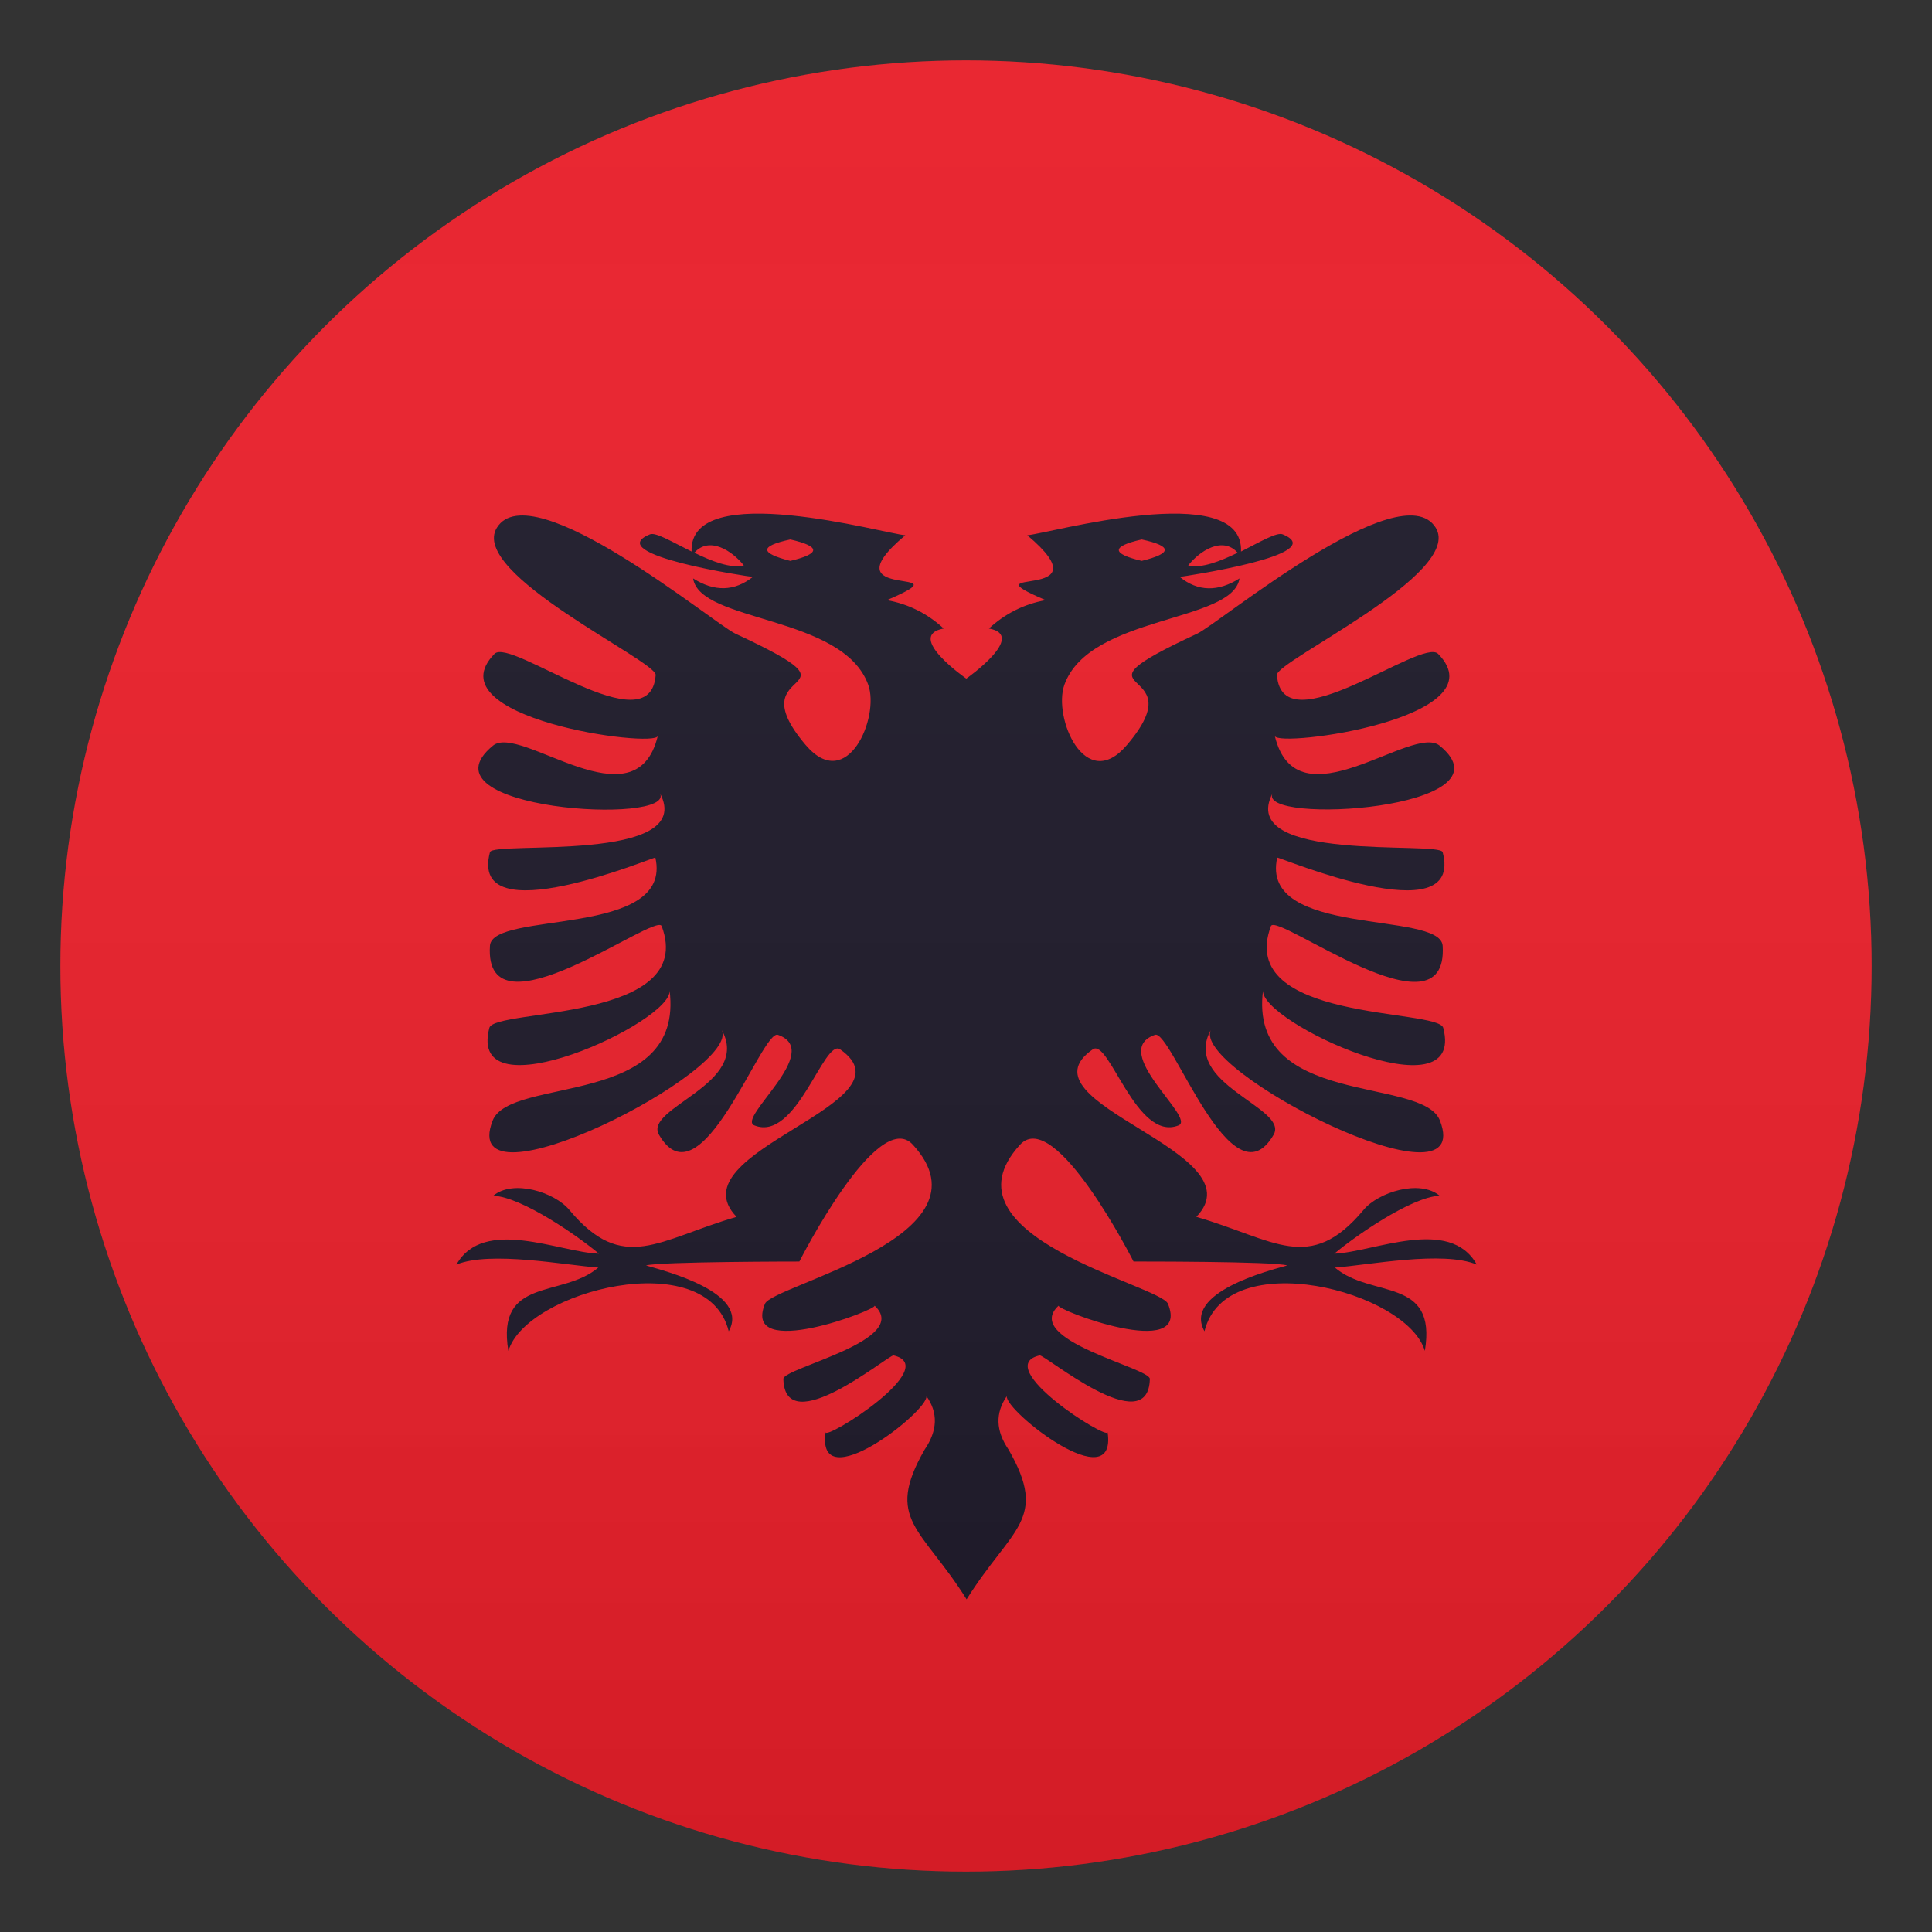
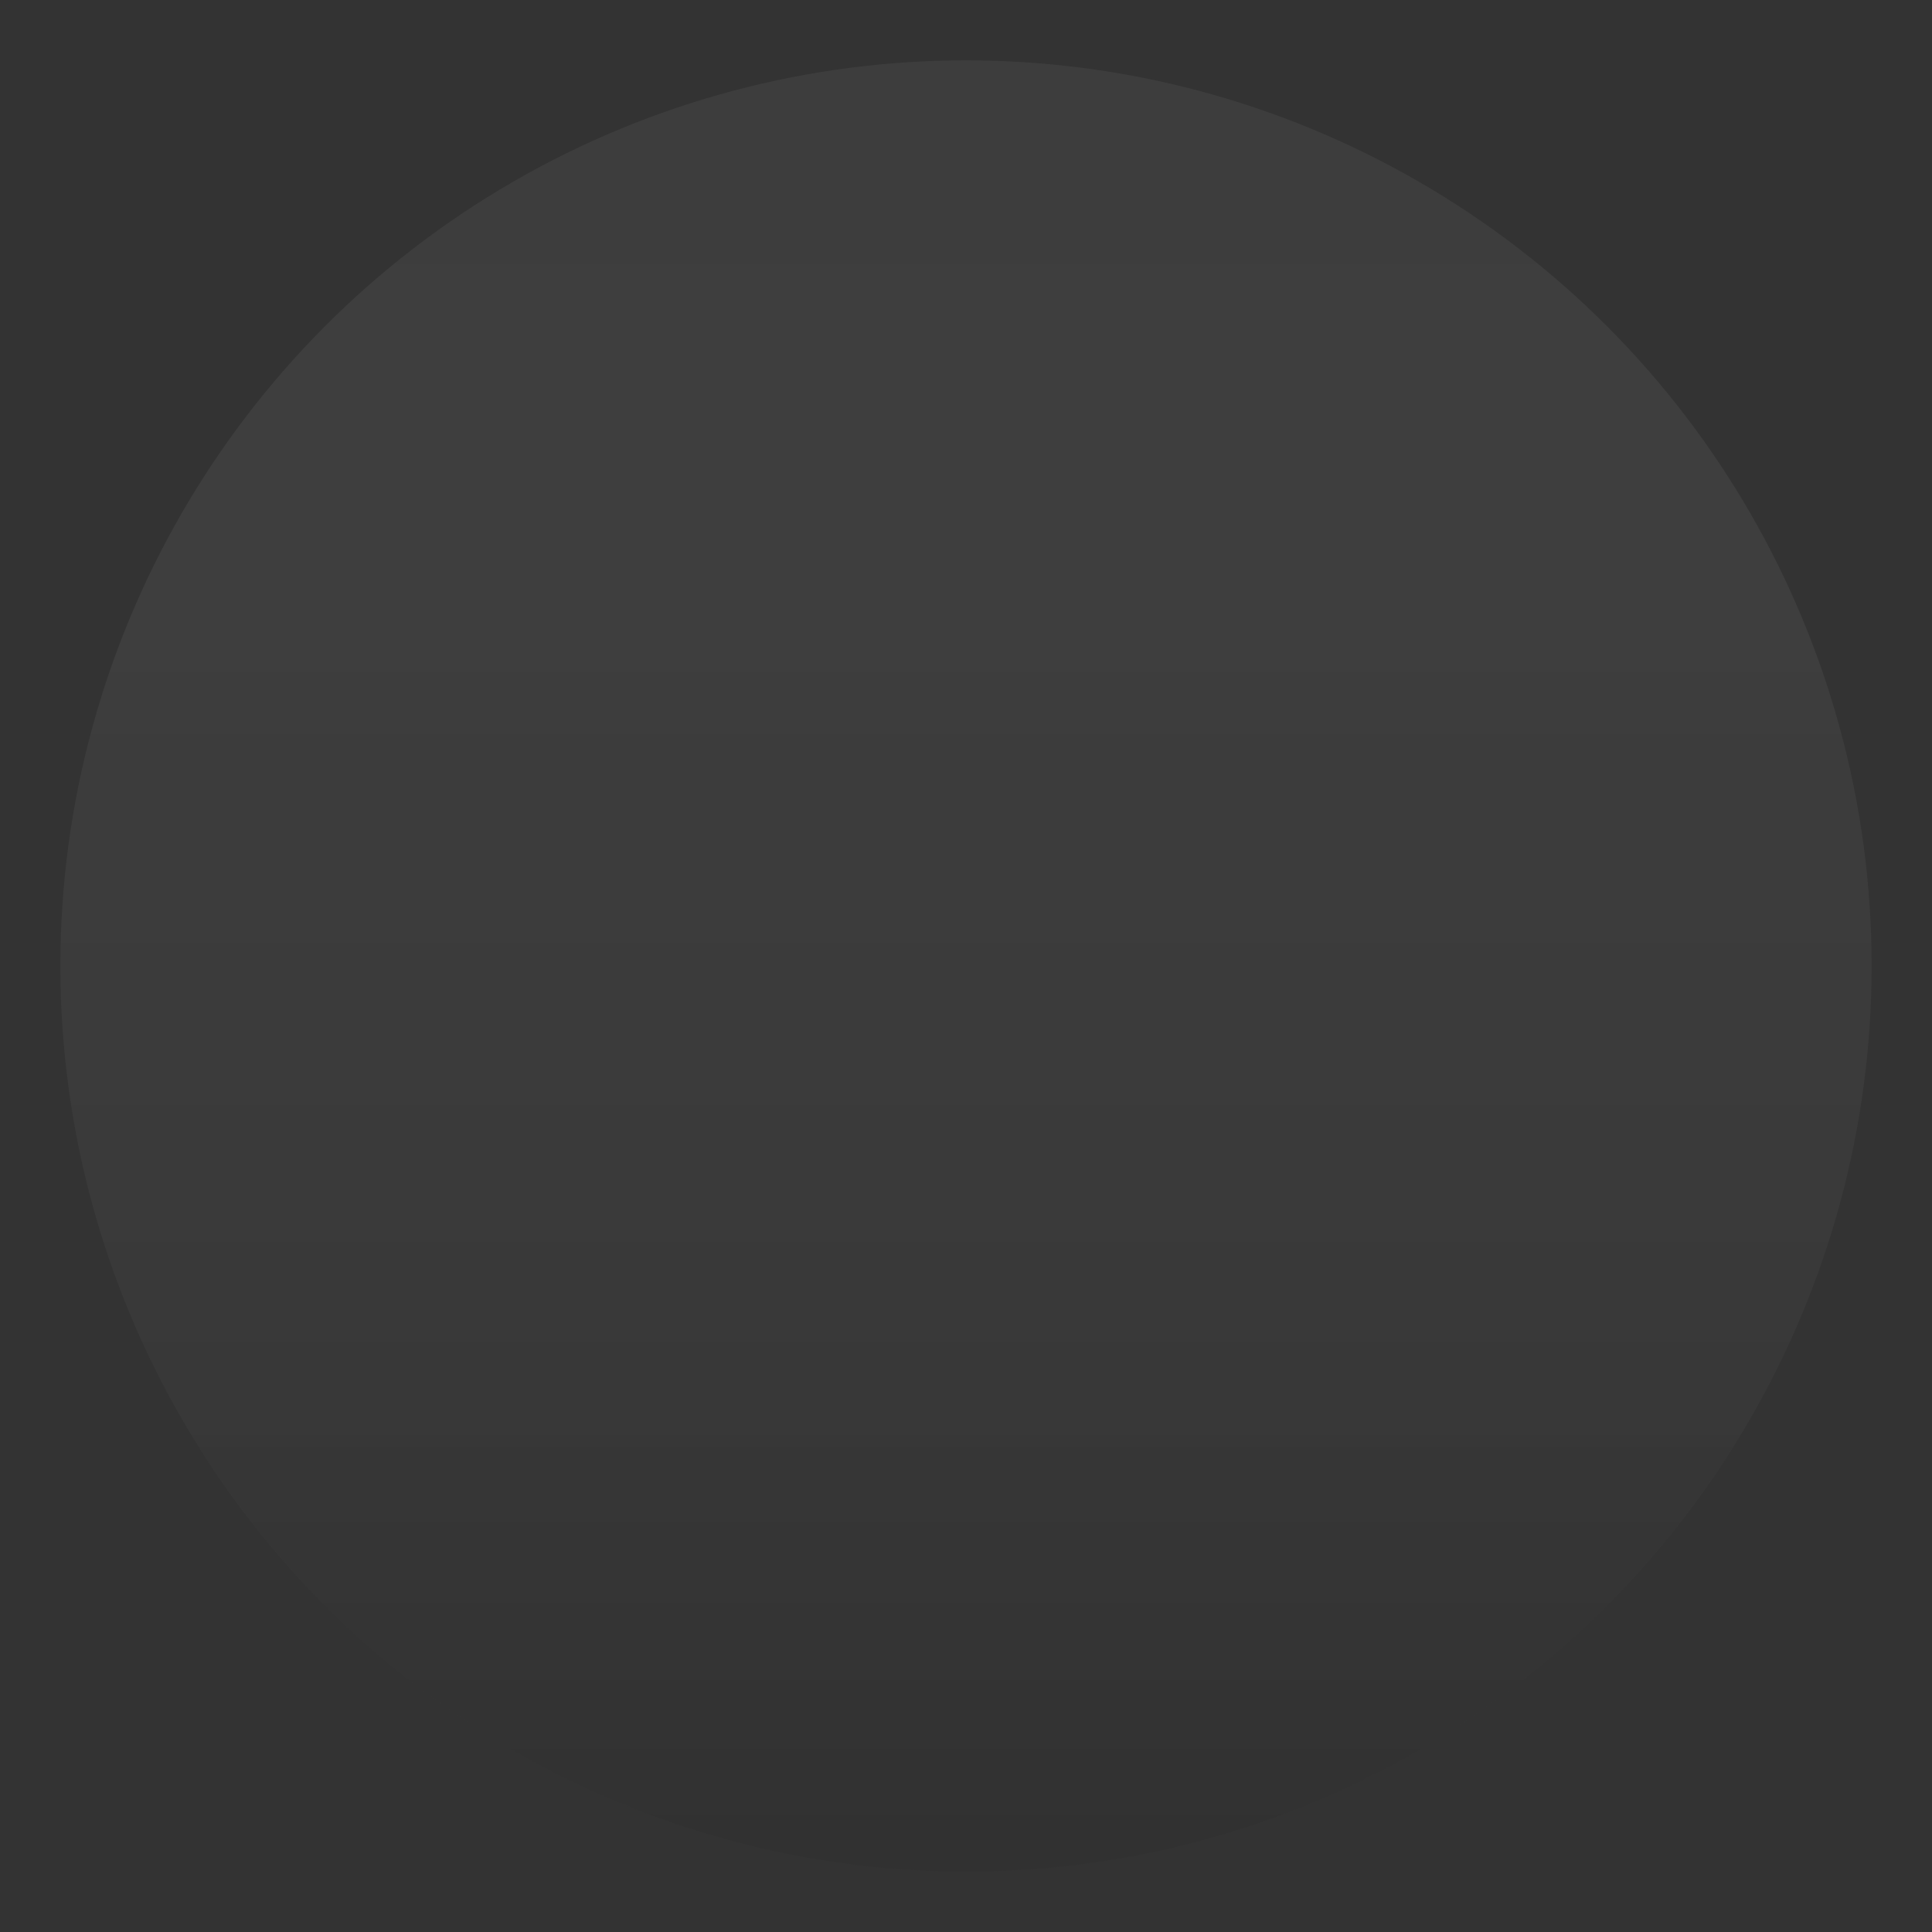
<svg xmlns="http://www.w3.org/2000/svg" version="1.1" id="Layer_1" x="0px" y="0px" width="64px" height="64px" viewBox="0 0 64 64" style="enable-background:new 0 0 64 64;" xml:space="preserve">
  <rect x="0" y="0" width="64" height="64" fill="#333333" stroke="none" />
-   <circle fill="#E81C27" cx="32" cy="32" r="30" />
-   <path fill="#1A1626" d="M48.92,41.89c-0.9-1.61-3.42-0.41-4.72-0.36c0.65-0.55,2.54-1.88,3.49-1.92c-0.66-0.55-2.03-0.12-2.52,0.47  c-1.79,2.14-2.95,0.98-5.54,0.23c2.11-2.18-6.01-3.76-3.43-5.55c0.54-0.38,1.44,3.08,2.84,2.52c0.6-0.24-2.33-2.46-0.78-3  c0.54-0.19,2.54,5.71,3.93,3.31c0.52-0.9-3.09-1.68-2.07-3.49c-0.74,1.31,8.81,6.19,7.58,3.02c-0.57-1.48-6.36-0.41-5.86-4.32  c-0.13,1.05,6.74,4.21,5.97,1.25c-0.17-0.65-6.89-0.19-5.71-3.37c0.18-0.49,5.89,3.87,5.69,0.65c-0.08-1.17-6.08-0.26-5.48-2.92  c0.01-0.05,6.21,2.58,5.48-0.18c-0.1-0.38-6.87,0.38-5.63-1.96c-0.57,1.08,8.12,0.55,5.53-1.57c-0.9-0.74-4.73,2.7-5.46-0.32  c0.1,0.4,7.5-0.59,5.41-2.72c-0.54-0.56-5.17,3.09-5.34,0.7c-0.04-0.46,6.2-3.36,5.26-4.88c-1.14-1.84-7.19,3.18-7.9,3.51  c-4.67,2.17,0.05,0.9-2.33,3.69c-1.38,1.63-2.46-0.92-2.07-2c0.84-2.31,5.58-2.05,5.8-3.52c-0.71,0.45-1.38,0.44-1.98-0.05  c0.1-0.01,5.05-0.74,3.41-1.41c-0.19-0.08-0.75,0.25-1.38,0.57c0.1-2.44-6.43-0.58-7.08-0.54c2.72,2.29-2.17,0.97,0.61,2.15  c-0.72,0.13-1.35,0.45-1.88,0.94c1.29,0.23-0.75,1.66-0.75,1.66s-2.05-1.42-0.75-1.66c-0.53-0.49-1.16-0.81-1.88-0.94  c2.78-1.19-2.11,0.13,0.61-2.15c-0.65-0.04-7.18-1.9-7.08,0.54c-0.63-0.31-1.19-0.65-1.38-0.57c-1.64,0.67,3.32,1.41,3.41,1.41  c-0.61,0.48-1.27,0.5-1.98,0.05c0.22,1.47,4.96,1.21,5.8,3.52c0.39,1.07-0.69,3.62-2.07,2c-2.37-2.79,2.34-1.52-2.33-3.69  c-0.71-0.33-6.76-5.35-7.9-3.51c-0.95,1.52,5.29,4.41,5.26,4.88c-0.17,2.39-4.8-1.26-5.34-0.7c-2.08,2.13,5.31,3.13,5.41,2.72  c-0.73,3.02-4.56-0.42-5.46,0.32c-2.59,2.13,6.1,2.66,5.53,1.57c1.24,2.34-5.53,1.58-5.63,1.96c-0.73,2.76,5.47,0.13,5.48,0.18  c0.6,2.66-5.41,1.75-5.48,2.92c-0.21,3.21,5.51-1.14,5.69-0.65c1.18,3.18-5.54,2.72-5.71,3.37c-0.77,2.96,6.11-0.21,5.97-1.25  c0.5,3.91-5.28,2.84-5.86,4.32c-1.23,3.17,8.32-1.71,7.58-3.02c1.02,1.81-2.59,2.59-2.07,3.49c1.39,2.4,3.4-3.5,3.94-3.31  c1.54,0.54-1.38,2.76-0.78,3c1.4,0.56,2.3-2.89,2.84-2.52c2.58,1.8-5.53,3.38-3.43,5.55c-2.59,0.75-3.75,1.91-5.54-0.23  c-0.49-0.59-1.86-1.02-2.52-0.47c0.96,0.04,2.85,1.37,3.5,1.92c-1.3-0.04-3.81-1.24-4.72,0.36c1.13-0.46,3.6,0.02,4.7,0.1  c-1.2,1.02-3.39,0.29-2.98,2.76c0.6-1.99,6.59-3.53,7.3-0.65c0.72-1.28-2.12-2-2.74-2.18c0.42-0.13,5.08-0.13,5.08-0.13  s2.6-5.14,3.76-3.87c2.79,3.04-4.65,4.65-4.9,5.27c-0.78,1.92,3.76,0.18,3.63,0.06c1.25,1.15-3.03,2.06-3.02,2.43  c0.05,2.08,3.49-0.81,3.65-0.78c1.63,0.38-2.29,2.84-2.25,2.54c-0.33,2.24,3.4-0.69,3.34-1.19c0.39,0.55,0.37,1.14-0.06,1.77  c-1.34,2.33-0.1,2.58,1.39,4.96c1.49-2.38,2.73-2.63,1.39-4.96c-0.43-0.63-0.44-1.21-0.06-1.77c-0.06,0.5,3.67,3.42,3.34,1.19  c0.04,0.3-3.88-2.17-2.25-2.54c0.16-0.04,3.6,2.85,3.65,0.78c0.01-0.37-4.27-1.29-3.02-2.43c-0.13,0.12,4.4,1.86,3.62-0.06  c-0.25-0.62-7.69-2.23-4.9-5.27c1.16-1.27,3.76,3.87,3.76,3.87s4.67-0.01,5.09,0.13c-0.61,0.17-3.46,0.9-2.74,2.18  c0.71-2.88,6.71-1.34,7.3,0.65c0.41-2.47-1.78-1.73-2.98-2.76C45.32,41.91,47.79,41.42,48.92,41.89z M41,18.31  c-0.58,0.28-1.2,0.53-1.64,0.42C39.74,18.25,40.5,17.75,41,18.31z M37.82,17.87c1.02,0.22,1.02,0.46,0,0.71  C36.81,18.34,36.81,18.1,37.82,17.87z M23,18.31c0.5-0.56,1.26-0.06,1.64,0.42C24.2,18.84,23.58,18.59,23,18.31z M26.18,18.58  c-1.02-0.26-1.02-0.49,0-0.71C27.19,18.1,27.19,18.34,26.18,18.58z" />
  <linearGradient id="SVGID_1_" gradientUnits="userSpaceOnUse" x1="32" y1="62" x2="32" y2="2">
    <stop offset="0" style="stop-color:#1A1A1A" />
    <stop offset="0.102" style="stop-color:#393939;stop-opacity:0.949" />
    <stop offset="0.347" style="stop-color:#7F7F7F;stop-opacity:0.826" />
    <stop offset="0.569" style="stop-color:#B6B6B6;stop-opacity:0.716" />
    <stop offset="0.758" style="stop-color:#DEDEDE;stop-opacity:0.621" />
    <stop offset="0.908" style="stop-color:#F6F6F6;stop-opacity:0.546" />
    <stop offset="1" style="stop-color:#FFFFFF;stop-opacity:0.5" />
  </linearGradient>
  <circle opacity="0.1" fill="url(#SVGID_1_)" cx="32" cy="32" r="30" />
</svg>